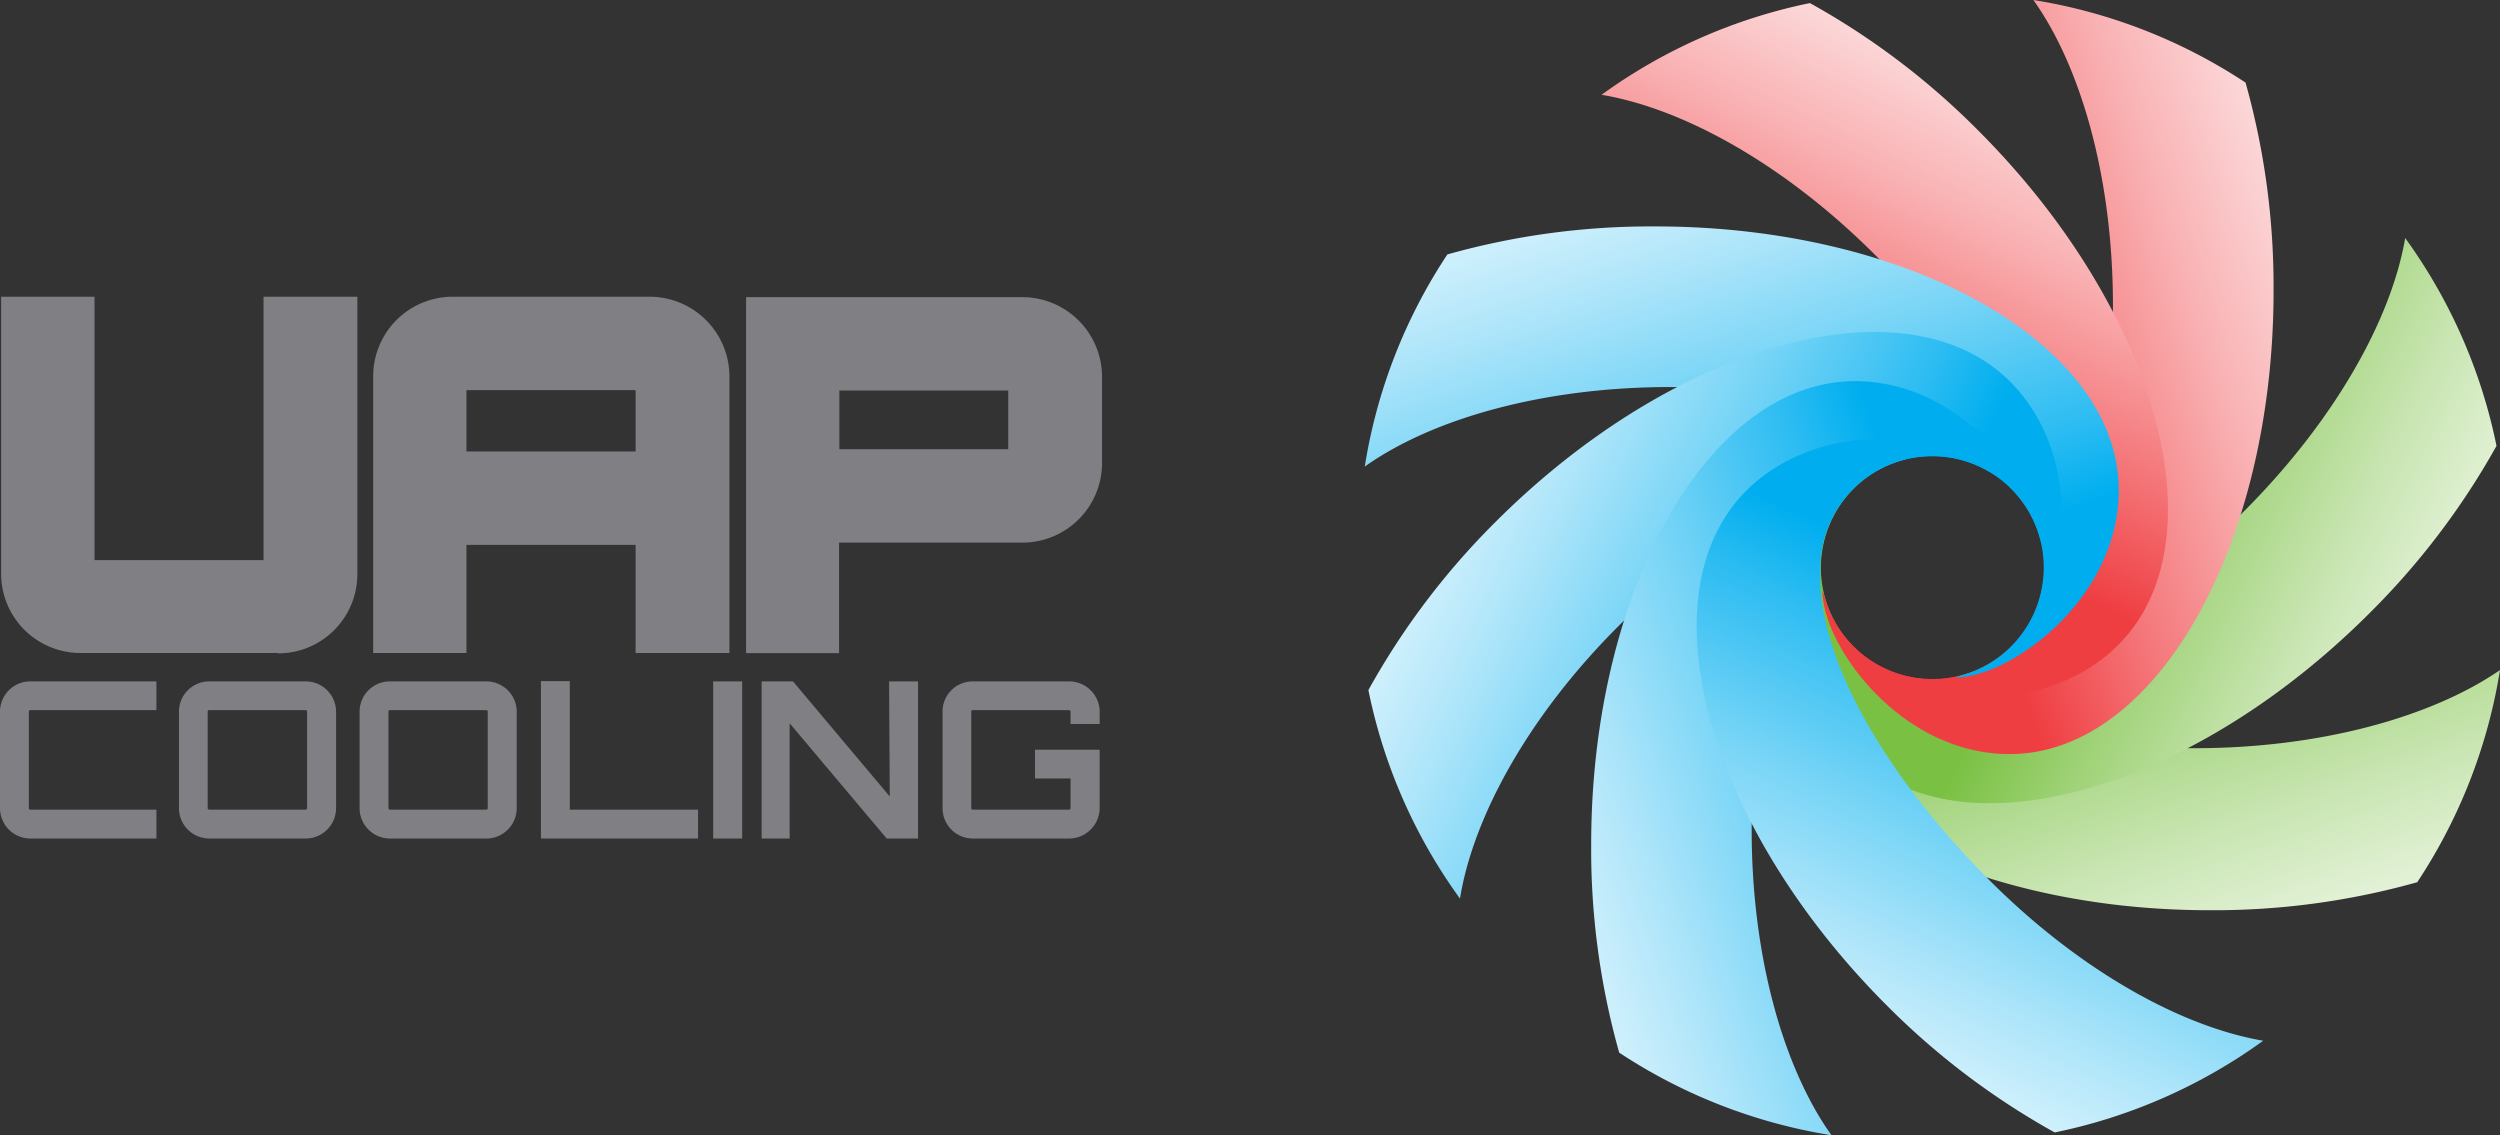
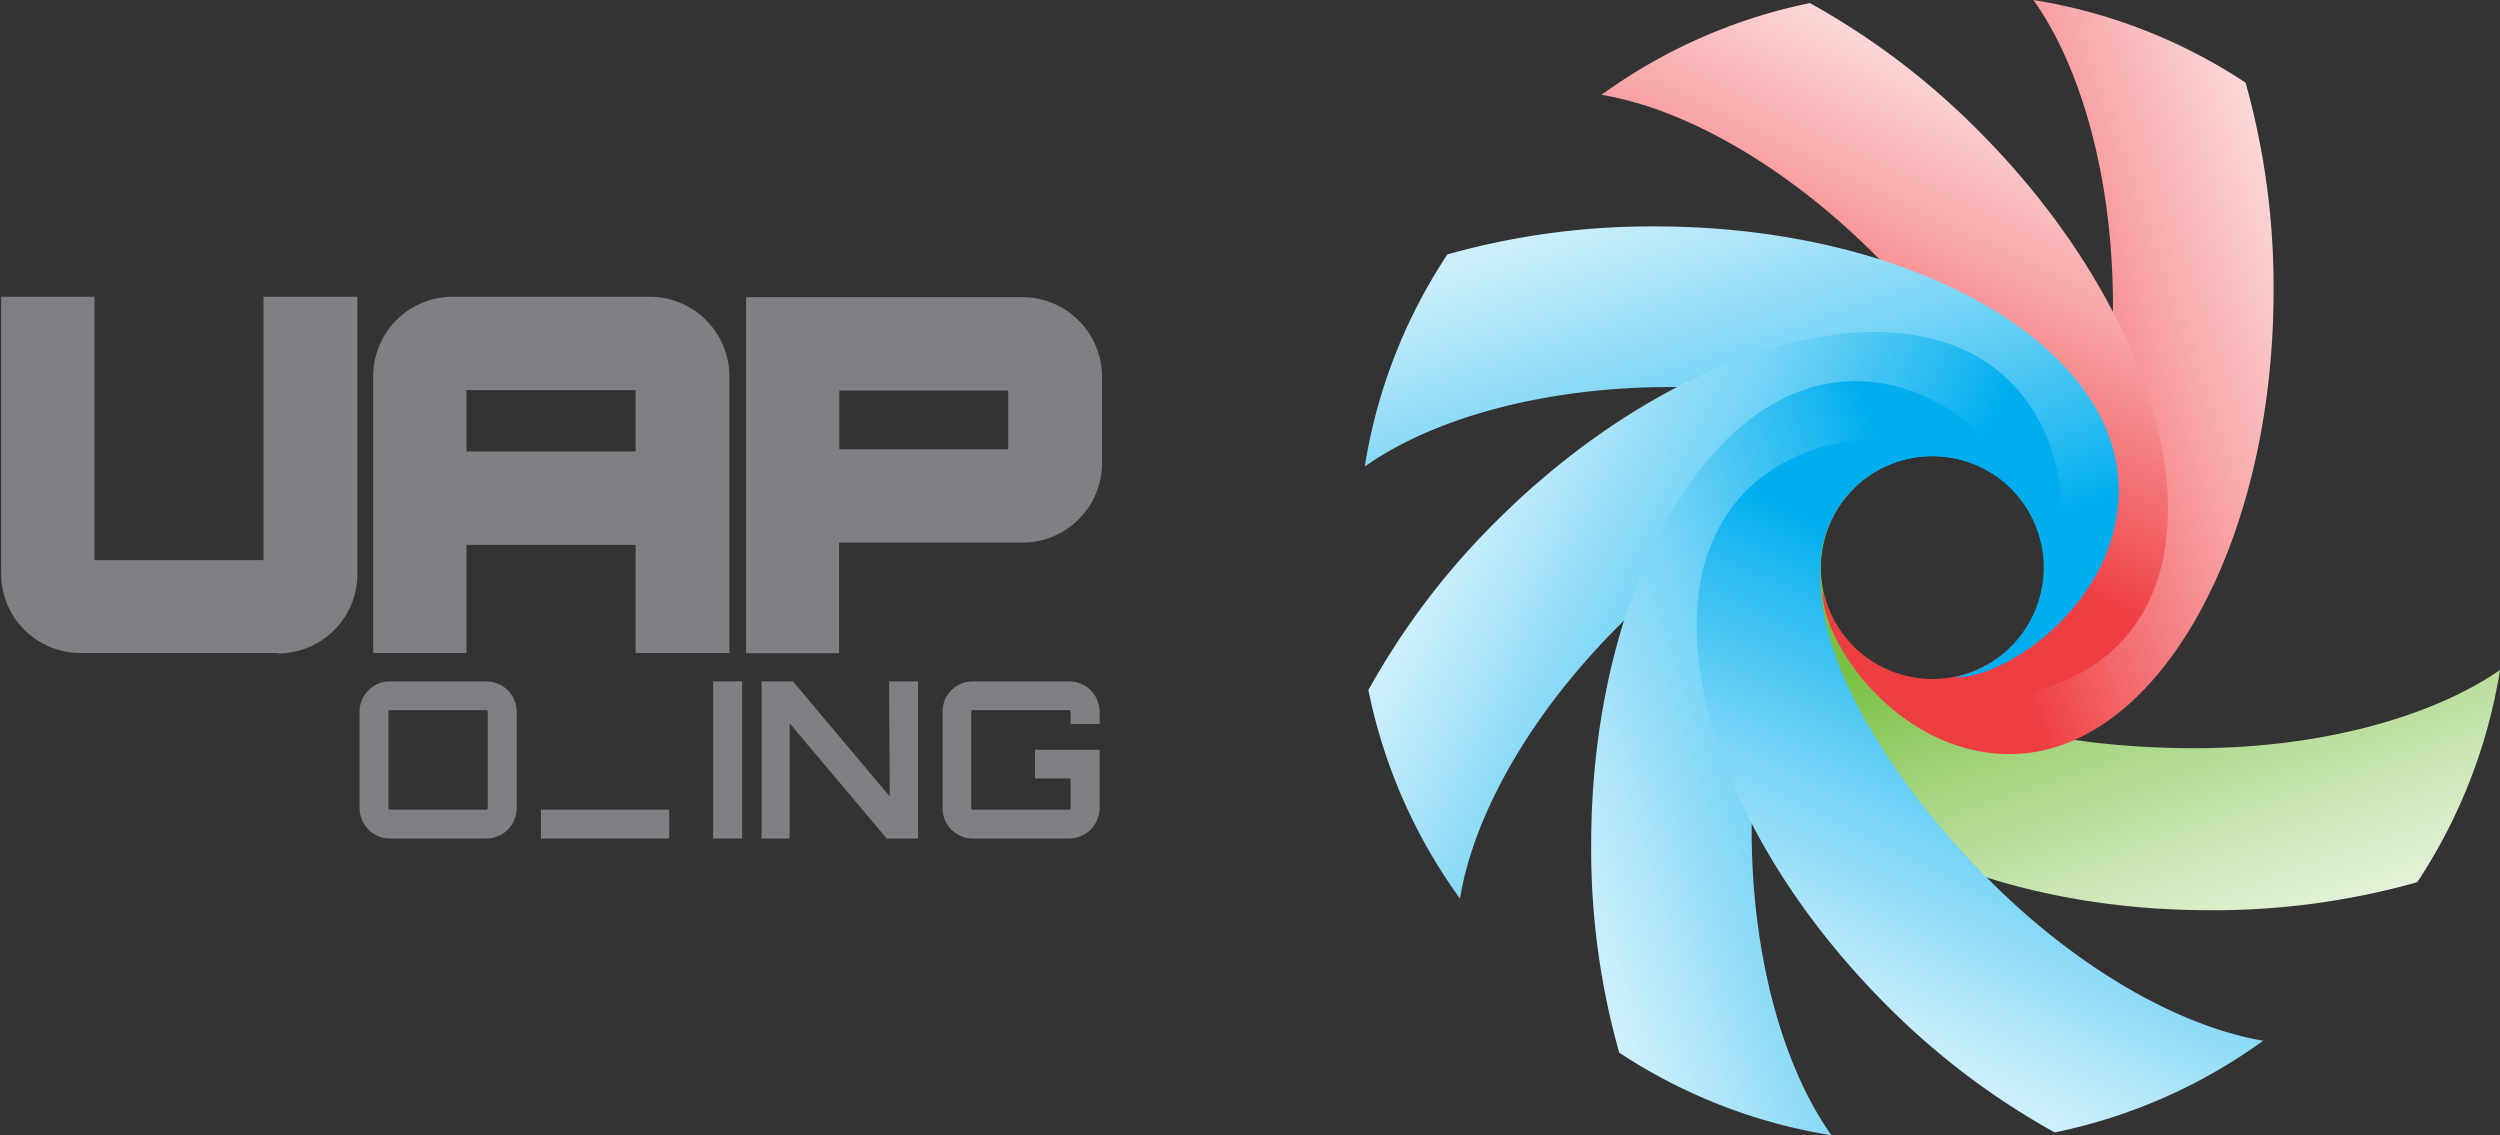
<svg xmlns="http://www.w3.org/2000/svg" xmlns:xlink="http://www.w3.org/1999/xlink" viewBox="0 0 178.53 81.07">
  <rect x="0" y="0" width="178.53" height="81.07" fill="#333333" stroke="none" />
  <defs>
    <style>.cls-1{fill:#807f83;}.cls-2{fill:url(#linear-gradient);}.cls-3{fill:url(#linear-gradient-2);}.cls-4{fill:url(#linear-gradient-3);}.cls-5{fill:url(#linear-gradient-4);}.cls-6{fill:url(#linear-gradient-5);}.cls-7{fill:url(#linear-gradient-6);}.cls-8{fill:url(#linear-gradient-7);}.cls-9{fill:url(#linear-gradient-8);}</style>
    <linearGradient id="linear-gradient" x1="1013.63" y1="196.48" x2="1035.48" y2="151.68" gradientTransform="translate(-693.23 657.12) rotate(-45)" gradientUnits="userSpaceOnUse">
      <stop offset="0" stop-color="#fff" />
      <stop offset="0.08" stop-color="#f8fcf5" />
      <stop offset="0.23" stop-color="#e6f3db" />
      <stop offset="0.41" stop-color="#c8e5b1" />
      <stop offset="0.62" stop-color="#9fd277" />
      <stop offset="0.79" stop-color="#7ac143" />
    </linearGradient>
    <linearGradient id="linear-gradient-2" x1="1561.23" y1="901.29" x2="1583.08" y2="856.49" gradientTransform="translate(-718.58 1611.9) rotate(-90)" gradientUnits="userSpaceOnUse">
      <stop offset="0" stop-color="#fff" />
      <stop offset="0.08" stop-color="#f8fcf5" />
      <stop offset="0.21" stop-color="#e6f3db" />
      <stop offset="0.38" stop-color="#c8e5b1" />
      <stop offset="0.58" stop-color="#9fd277" />
      <stop offset="0.74" stop-color="#7ac143" />
    </linearGradient>
    <linearGradient id="linear-gradient-3" x1="1450.16" y1="1787.08" x2="1472.01" y2="1742.27" gradientTransform="translate(-61.46 2305.13) rotate(-135)" gradientUnits="userSpaceOnUse">
      <stop offset="0" stop-color="#fff" />
      <stop offset="0.09" stop-color="#fef5f6" />
      <stop offset="0.23" stop-color="#fcdbdc" />
      <stop offset="0.42" stop-color="#f9b1b3" />
      <stop offset="0.64" stop-color="#f4777a" />
      <stop offset="0.83" stop-color="#ef3e42" />
      <stop offset="1" stop-color="#ef3e42" />
    </linearGradient>
    <linearGradient id="linear-gradient-4" x1="745.19" y1="2334.67" x2="767.05" y2="2289.87" gradientTransform="translate(893.32 2330.49) rotate(180)" gradientUnits="userSpaceOnUse">
      <stop offset="0" stop-color="#fff" />
      <stop offset="0.09" stop-color="#fef5f6" />
      <stop offset="0.23" stop-color="#fcdbdc" />
      <stop offset="0.42" stop-color="#f9b1b3" />
      <stop offset="0.64" stop-color="#f4777a" />
      <stop offset="0.84" stop-color="#ef3e42" />
      <stop offset="1" stop-color="#ef3e42" />
    </linearGradient>
    <linearGradient id="linear-gradient-5" x1="-140.43" y1="2223.61" x2="-118.58" y2="2178.8" gradientTransform="translate(1586.55 1673.36) rotate(135)" gradientUnits="userSpaceOnUse">
      <stop offset="0" stop-color="#fff" />
      <stop offset="0.08" stop-color="#f5fcfe" />
      <stop offset="0.2" stop-color="#dbf4fd" />
      <stop offset="0.36" stop-color="#b1e6fa" />
      <stop offset="0.55" stop-color="#76d4f6" />
      <stop offset="0.77" stop-color="#2cbcf2" />
      <stop offset="0.88" stop-color="#00aeef" />
    </linearGradient>
    <linearGradient id="linear-gradient-6" x1="-688.19" y1="1518.63" x2="-666.33" y2="1473.82" gradientTransform="translate(1611.9 718.59) rotate(90)" xlink:href="#linear-gradient-5" />
    <linearGradient id="linear-gradient-7" x1="-576.96" y1="633.01" x2="-555.1" y2="588.21" gradientTransform="translate(954.77 25.35) rotate(45)" xlink:href="#linear-gradient-5" />
    <linearGradient id="linear-gradient-8" x1="127.86" y1="85.25" x2="149.71" y2="40.45" gradientTransform="matrix(1, 0, 0, 1, 0, 0)" xlink:href="#linear-gradient-5" />
  </defs>
  <title>UAP-Cooling-Logo</title>
  <g id="Layer_2" data-name="Layer 2">
    <g id="home">
      <path class="cls-1" d="M19.86,46.63H5.74A5.66,5.66,0,0,1,.08,41V21.19H6.75V40H18.82V21.19h6.7V41a5.66,5.66,0,0,1-5.66,5.66Z" />
      <path class="cls-1" d="M52.09,46.63h-6.7V38.91H33.31v7.72H26.65V26.86a5.68,5.68,0,0,1,5.66-5.67H46.39a5.7,5.7,0,0,1,5.7,5.67V46.63ZM33.31,32.24H45.39V27.86H33.31v4.38Z" />
      <path class="cls-1" d="M59.94,46.64H53.28V21.22H73a5.7,5.7,0,0,1,5.7,5.67v6.19A5.69,5.69,0,0,1,73,38.75l-13.08,0v7.86Zm0-14.56H72V27.89H59.94v4.19Z" />
-       <path class="cls-1" d="M2.17,50.71a.11.11,0,0,0-.11.12v6.88a.11.11,0,0,0,.11.11h9v2.06h-9A2.17,2.17,0,0,1,0,57.71V50.83a2.16,2.16,0,0,1,2.17-2.17h9v2.05Z" />
-       <path class="cls-1" d="M21.83,48.66A2.17,2.17,0,0,1,24,50.83v6.88a2.17,2.17,0,0,1-2.17,2.17H14.94a2.17,2.17,0,0,1-2.16-2.17V50.83a2.16,2.16,0,0,1,2.16-2.17Zm0,9.16a.11.11,0,0,0,.1-.11V50.83a.11.11,0,0,0-.1-.12H14.94a.11.11,0,0,0-.11.12v6.88a.11.11,0,0,0,.11.11Z" />
      <path class="cls-1" d="M34.74,48.66a2.17,2.17,0,0,1,2.16,2.17v6.88a2.17,2.17,0,0,1-2.16,2.17H27.85a2.17,2.17,0,0,1-2.17-2.17V50.83a2.16,2.16,0,0,1,2.17-2.17Zm0,9.16a.11.11,0,0,0,.09-.11V50.83a.11.11,0,0,0-.09-.12H27.85a.11.11,0,0,0-.11.12v6.88a.11.11,0,0,0,.11.11Z" />
-       <path class="cls-1" d="M38.63,48.64h2.06v9.18h9.16v2.06H38.63Z" />
+       <path class="cls-1" d="M38.63,48.64v9.18h9.16v2.06H38.63Z" />
      <path class="cls-1" d="M50.93,48.66H53V59.88H50.93Z" />
      <path class="cls-1" d="M63.49,48.66h2.07V59.88H63.32l-6.93-8.23v8.23h-2V48.66h2.24l6.91,8.22Z" />
      <path class="cls-1" d="M78.53,51.7H76.45v-.87a.11.11,0,0,0-.11-.12H69.47a.11.11,0,0,0-.11.12v6.88a.11.11,0,0,0,.11.11h6.87a.1.1,0,0,0,.11-.11V55.59H73.91V53.54h4.62v4.17a2.19,2.19,0,0,1-2.19,2.17H69.47a2.16,2.16,0,0,1-2.16-2.17V50.83a2.15,2.15,0,0,1,2.16-2.17h6.87a2.18,2.18,0,0,1,2.19,2.17Z" />
      <path class="cls-2" d="M156.72,53.43c-10.78,0-20-2.62-24.07-6.93l-.28-.3a8,8,0,0,1,0-11.3,7.84,7.84,0,0,1,3.55-2.06l.44-.15c-3.87,0-11.58,5.47-11.68,13.21C124.54,56.42,139.49,65,157.75,65a53.55,53.55,0,0,0,14.87-2,38.44,38.44,0,0,0,5.91-15.15C173.68,51.19,165.72,53.43,156.72,53.43Z" />
-       <path class="cls-3" d="M160.35,36.41c-7.62,7.62-16,12.29-21.91,12.12H138a8,8,0,0,1-6.93-12c.06-.14.13-.28.2-.42-2.77,2.71-4.32,12.06,1.08,17.6,7.34,7.54,23.94,3,36.86-9.92a53.48,53.48,0,0,0,9.07-11.95A38.27,38.27,0,0,0,171.76,17C170.76,22.83,166.72,30,160.35,36.41Z" />
      <path class="cls-4" d="M150.89,21.81c0,10.77-2.62,20-6.93,24.06,0,0-.23.21-.3.29A8,8,0,0,1,130.3,42.6c-.06-.14-.11-.29-.16-.43,0,3.87,5.47,11.58,13.22,11.68,10.52.14,19-14.81,19-33.08a53.93,53.93,0,0,0-2-14.87A38.53,38.53,0,0,0,145.21,0C148.65,4.84,150.89,12.8,150.89,21.81Z" />
      <path class="cls-5" d="M133.87,18.17c7.62,7.62,12.28,16,12.11,21.92v.41a8,8,0,0,1-12,6.94l-.41-.2c2.7,2.77,12.05,4.32,17.6-1.09,7.53-7.34,3-23.94-9.92-36.85a53.36,53.36,0,0,0-12-9.08,38.46,38.46,0,0,0-14.88,6.55C120.29,7.76,127.5,11.81,133.87,18.17Z" />
      <path class="cls-6" d="M119.26,27.64c10.78,0,20,2.62,24.07,6.93l.28.3a8,8,0,0,1,0,11.3,7.84,7.84,0,0,1-3.55,2.06l-.43.15c3.87,0,11.57-5.47,11.67-13.21.14-10.52-14.8-19-33.07-19a53.55,53.55,0,0,0-14.87,2,38.27,38.27,0,0,0-5.9,15.15C102.3,29.88,110.26,27.64,119.26,27.64Z" />
      <path class="cls-7" d="M115.63,44.66c7.62-7.62,16-12.29,21.91-12.12H138a8,8,0,0,1,6.93,12l-.19.42c2.77-2.7,4.31-12.06-1.09-17.6-7.34-7.54-23.94-3-36.86,9.92a53.48,53.48,0,0,0-9.07,12,38.27,38.27,0,0,0,6.54,14.89C105.22,58.24,109.26,51,115.63,44.66Z" />
      <path class="cls-8" d="M125.09,59.26c0-10.77,2.63-20,6.93-24.06,0,0,.23-.21.3-.29a8,8,0,0,1,13.37,3.56l.15.43c0-3.87-5.47-11.58-13.21-11.68-10.52-.14-19,14.81-19,33.08a53.56,53.56,0,0,0,2,14.87,38.53,38.53,0,0,0,15.16,5.9C127.34,76.23,125.09,68.27,125.09,59.26Z" />
      <path class="cls-9" d="M142.11,62.9C134.5,55.28,129.83,46.9,130,41c0,0,0-.31,0-.41a8,8,0,0,1,12-6.94l.41.2c-2.7-2.77-12-4.32-17.6,1.09-7.53,7.34-3,23.93,9.92,36.85a53.58,53.58,0,0,0,12,9.08,38.57,38.57,0,0,0,14.89-6.55C155.7,73.31,148.48,69.26,142.11,62.9Z" />
    </g>
  </g>
</svg>